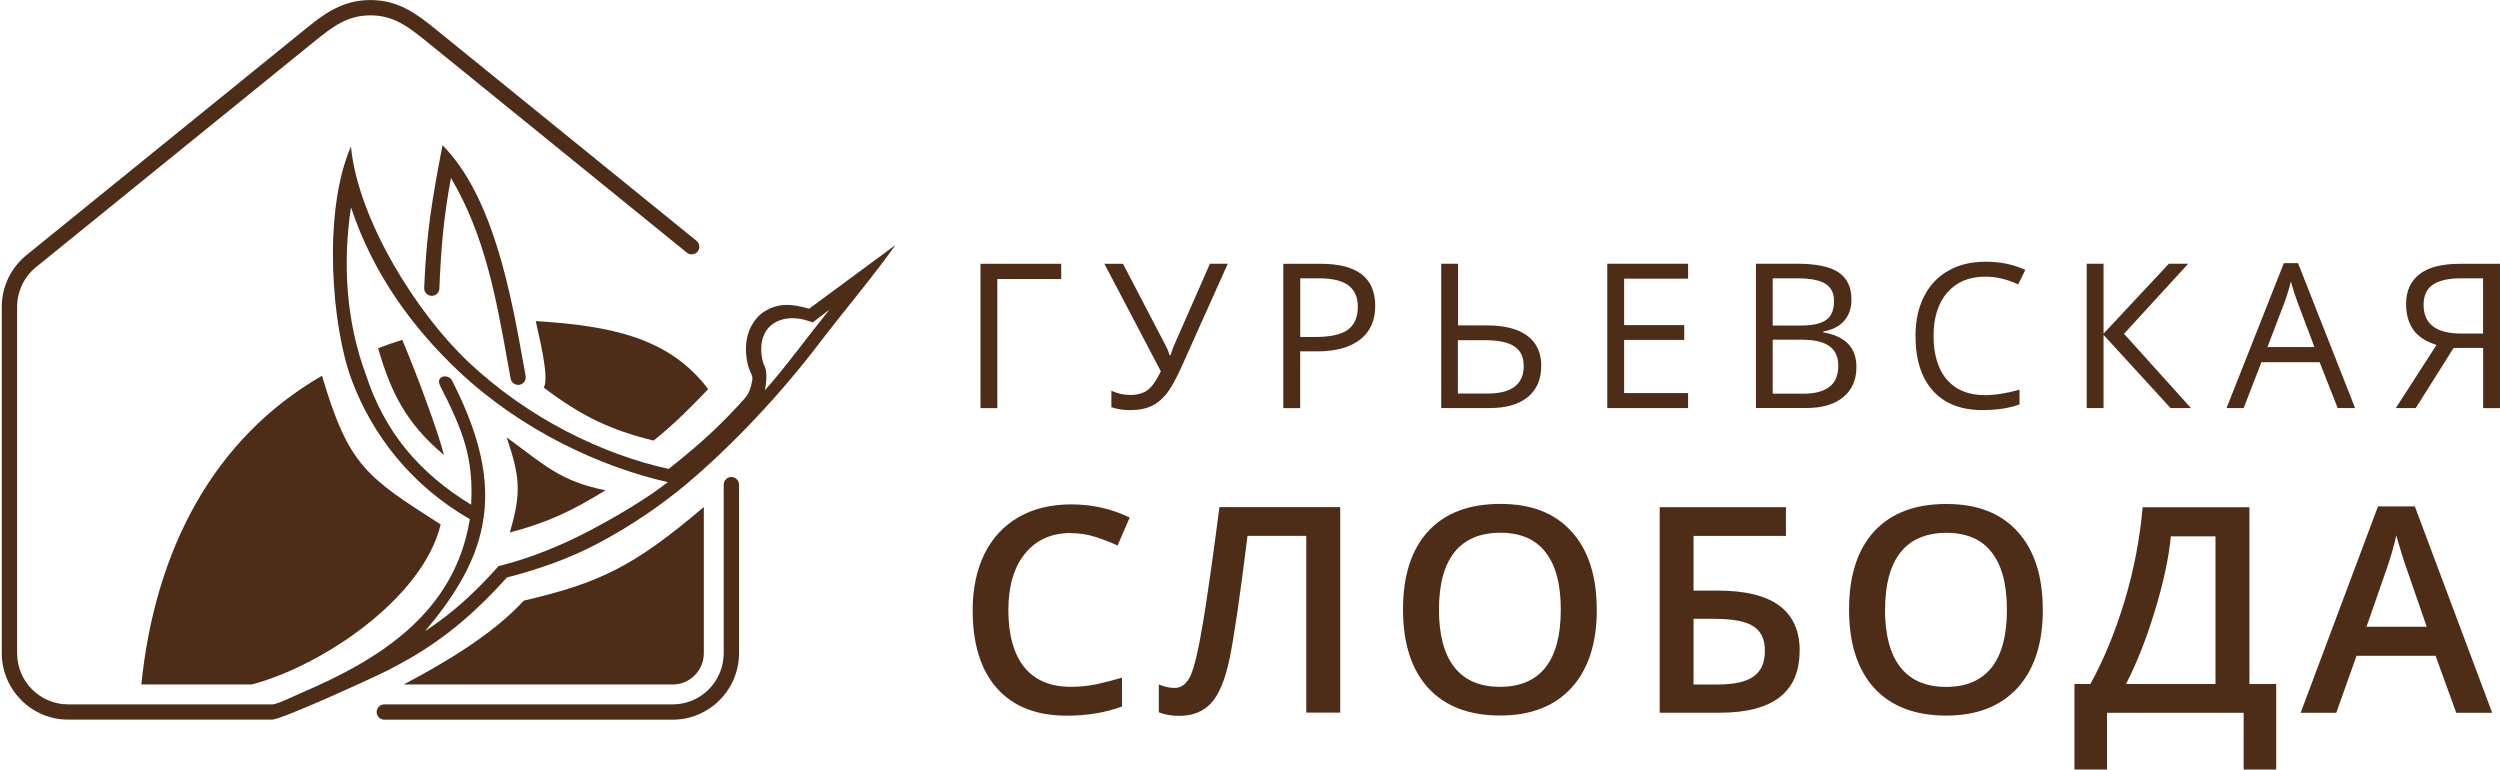
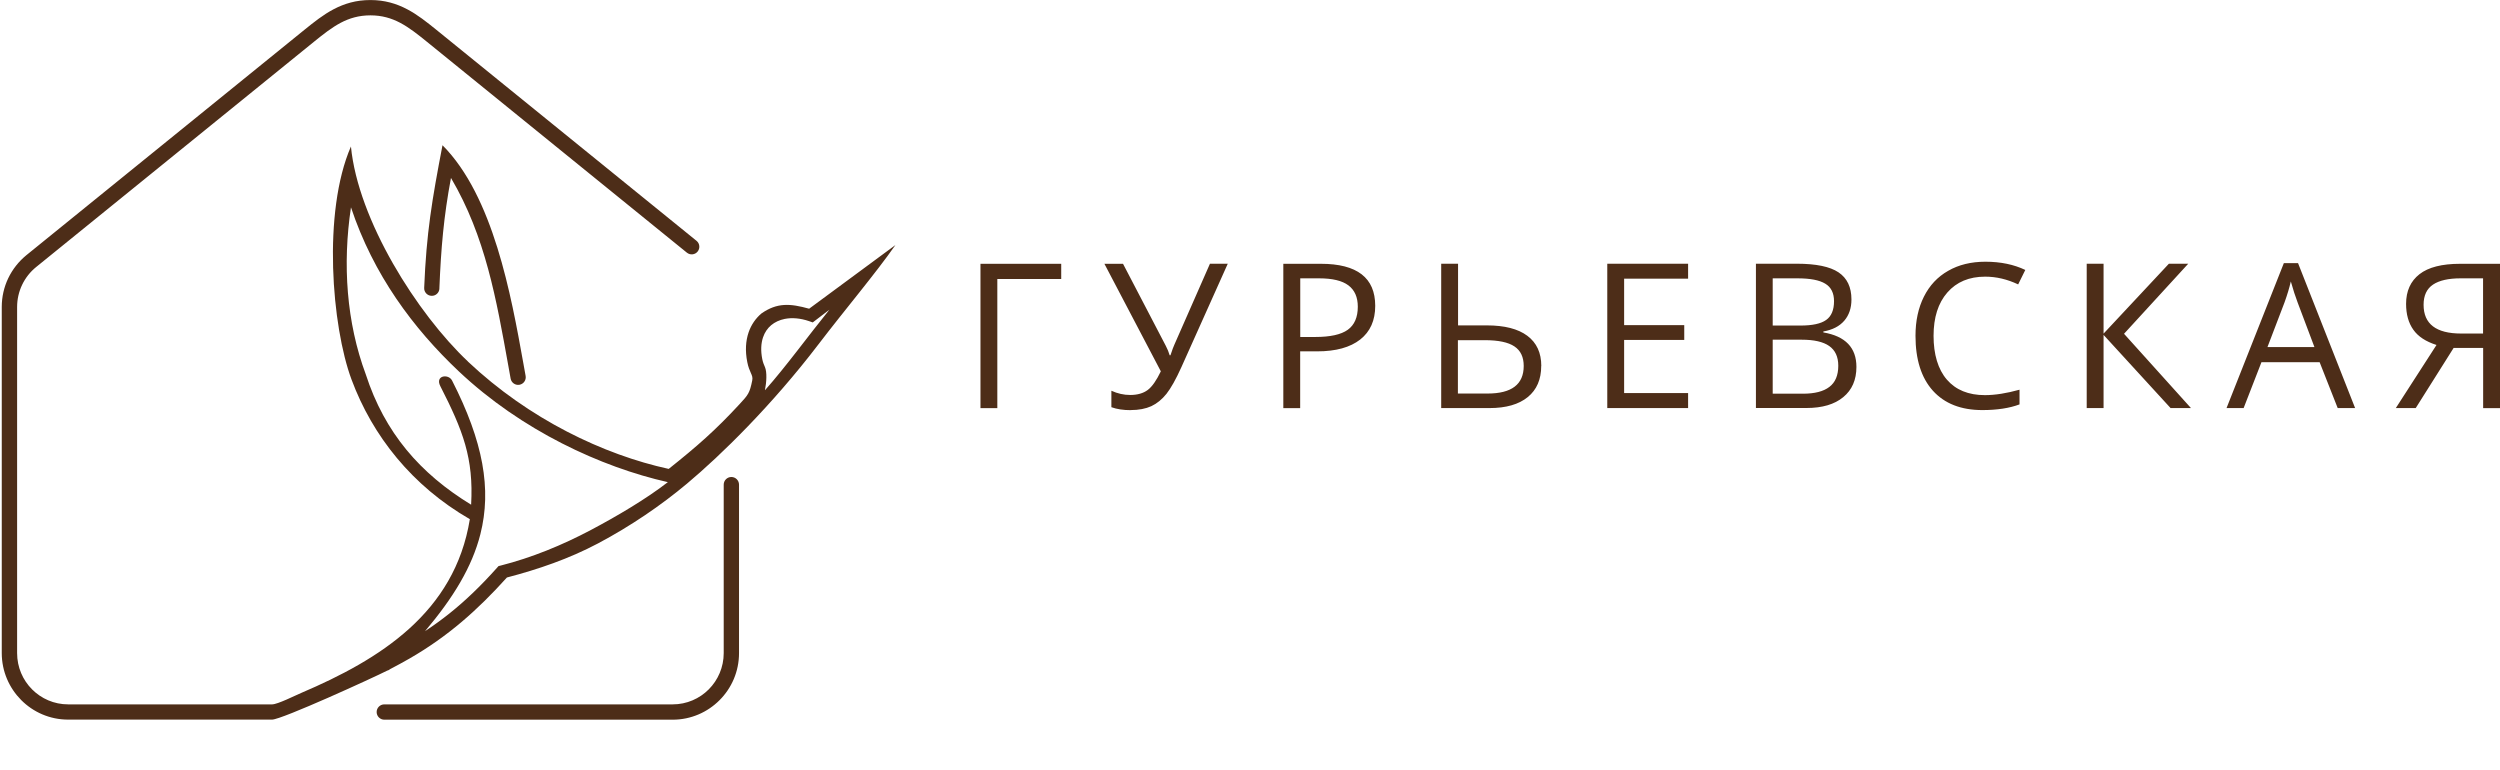
<svg xmlns="http://www.w3.org/2000/svg" width="640" height="197" viewBox="0 0 640 197" fill="none">
  <g clip-path="url(#clip0_40_25)">
    <path d="M195.84 99.84V99.89C201.26 93.79 207.01 85.84 212.33 79.28L208.06 82.54L207.08 82.2C204.85 81.44 202.73 81.28 200.9 81.64C199.55 81.91 198.37 82.46 197.42 83.25C196.49 84.03 195.77 85.08 195.34 86.35C194.82 87.89 194.71 89.76 195.14 91.93C195.31 92.8 195.59 93.42 195.82 93.96C196.38 95.22 196.24 97.83 195.83 99.84M112.49 73.86C112.45 74.94 111.54 75.78 110.46 75.73C109.38 75.69 108.54 74.78 108.59 73.7C109.16 59.6 110.59 51.2 113.28 37.18C126.28 50.25 130.82 75.42 133.98 93.01L134.56 96.24C134.75 97.3 134.04 98.31 132.98 98.5C131.92 98.69 130.91 97.98 130.72 96.92L130.14 93.69C127.07 76.63 124.28 60.53 115.45 45.55C113.58 55.51 112.9 63.53 112.48 73.85L112.49 73.86ZM120.61 129.2C121.27 117.28 118.53 110.22 112.72 98.85C111.31 96.09 114.82 95.62 115.73 97.42C123.72 113.07 125.89 125.24 122.98 136.74C120.86 145.12 116.04 153.03 108.81 161.58C110.94 160.17 113.02 158.67 115.09 157.02C119.02 153.88 122.94 150.16 127.22 145.37L127.62 144.92L128.19 144.78C136.08 142.77 143.91 139.58 151.28 135.67C157.91 132.16 165.38 127.76 170.97 123.43C153.86 119.58 133.49 110.18 117.47 95.08C105.77 84.05 95.57 70.31 89.85 53.08C87.65 67.68 88.71 82.57 93.63 95.81C98.5 110.82 107.53 121.21 120.62 129.21L120.61 129.2ZM119.8 92.57C135.46 107.33 154.55 116.41 171.19 120.04C174.92 117.07 177.9 114.59 180.62 112.13C183.55 109.48 186.25 106.79 189.33 103.46C191.54 101.07 191.91 100.65 192.57 97.41C192.73 96.64 192.52 96.16 192.24 95.53C191.92 94.81 191.55 93.98 191.3 92.68C190.73 89.81 190.9 87.26 191.64 85.09C192.31 83.14 193.44 81.51 194.91 80.26C198.93 77.44 202.27 77.67 207.14 79.03L229.23 62.73C224.01 70.18 216.58 78.92 209.47 88.22C197.63 103.72 184.64 116.47 175.86 123.82C169.22 129.38 161.45 134.68 153.1 139.11C145.64 143.06 137.76 145.75 129.77 147.84C122.2 156.24 114.62 162.95 104.83 168.59C103.23 169.51 101.58 170.4 99.9 171.28C99.66 171.49 99.37 171.63 99.08 171.7C95.69 173.43 72.11 184.22 69.65 184.22H17.44C12.75 184.22 8.51 182.31 5.43 179.22C2.36 176.13 0.45 171.88 0.45 167.18V78.58C0.45 75.96 1.04 73.47 2.1 71.24C3.2 68.94 4.8 66.92 6.76 65.32L77.91 7.65C80.41 5.63 82.75 3.76 85.4 2.37C88.16 0.92 91.16 0.01 94.82 0.01C98.48 0.01 101.49 0.92 104.24 2.37C106.89 3.76 109.23 5.63 111.73 7.65L178.31 61.65C179.15 62.33 179.27 63.56 178.59 64.4C177.91 65.24 176.68 65.36 175.84 64.68L109.27 10.68C106.94 8.79 104.76 7.06 102.43 5.83C100.21 4.66 97.78 3.93 94.83 3.93C91.88 3.93 89.45 4.66 87.23 5.83C84.9 7.06 82.71 8.8 80.39 10.68L9.24 68.37C7.73 69.59 6.5 71.15 5.65 72.94C4.84 74.65 4.38 76.57 4.38 78.59V167.19C4.38 170.82 5.84 174.11 8.21 176.48C10.57 178.85 13.84 180.32 17.45 180.32H69.66C71.06 180.32 75.56 178.05 77.16 177.37C97.21 168.81 116.39 156.9 120.28 132.91C105.5 124.39 95.35 111.59 89.99 97.16C84.94 83.59 82.52 54.33 89.84 37.5C91.65 56.33 106.77 80.28 119.82 92.57H119.8ZM185.27 124.07C185.27 122.99 186.15 122.11 187.23 122.11C188.31 122.11 189.19 122.99 189.19 124.07V167.2C189.19 171.9 187.29 176.16 184.21 179.24C181.13 182.33 176.89 184.24 172.2 184.24H98.38C97.3 184.24 96.42 183.36 96.42 182.28C96.42 181.2 97.3 180.32 98.38 180.32H172.2C175.81 180.32 179.08 178.85 181.44 176.48C183.8 174.11 185.27 170.82 185.27 167.19V124.06V124.07Z" fill="#4D2D18" />
-     <path fill-rule="evenodd" clip-rule="evenodd" d="M129.71 111.97C133.08 122 133.55 126.01 130.51 136.31C140.28 133.75 146.37 130.82 155.01 125.51C143.4 123.22 139.25 118.91 129.71 111.97ZM103.37 175.23H172.21C174.34 175.23 176.34 174.4 177.84 172.89C179.35 171.37 180.18 169.34 180.18 167.19V129.79C162.01 145.25 153.31 149.24 134.08 153.77C126.11 162.45 113.84 169.69 103.36 175.22L103.37 175.23ZM82.43 96.19C54.45 112.34 39.67 140.97 36.18 175.23H64.46C82.48 170.45 108.24 153.22 112.81 134.27C93.75 122.03 89.31 119.36 82.43 96.19ZM102.98 87C100.87 87.65 98.81 88.37 96.8 89.15C100.04 100.4 103.94 108.34 113.66 116.48C112.07 110.25 106.67 95.74 102.98 87ZM181.3 99.63C171.43 86.5 156.51 83.39 137.15 82.2C137.65 84.76 140.83 96.9 139.18 99.21C148.99 106.63 156.34 110.09 167.34 112.79C172.87 108.32 176.41 104.68 181.3 99.62V99.63Z" fill="#4D2D18" />
    <path d="M635.664 71.254H629.911C626.808 71.254 624.465 71.786 622.863 72.849C621.26 73.913 620.438 75.631 620.438 78.024C620.438 82.932 623.644 85.386 630.055 85.386H635.664V71.254ZM628.144 89.047L618.424 104.468H613.328L623.746 88.311C621.034 87.452 619.041 86.164 617.808 84.405C616.575 82.666 615.958 80.457 615.958 77.799C615.958 74.506 617.109 71.97 619.39 70.191C621.671 68.411 625.144 67.532 629.808 67.532H640V104.489H635.685V89.068H628.164L628.144 89.047ZM592.492 88.843L588.177 77.39C587.622 75.938 587.047 74.158 586.451 72.052C586.081 73.667 585.547 75.447 584.848 77.39L580.472 88.843H592.492ZM598.451 104.468L593.828 92.729H578.93L574.369 104.468H569.992L584.663 67.368H588.3L602.91 104.468H598.431H598.451ZM560.91 104.468H555.67L538.512 85.734V104.468H534.197V67.511H538.512V85.407L555.238 67.511H560.19L543.752 85.448L560.889 104.468H560.91ZM508.183 70.825C504.114 70.825 500.888 72.174 498.525 74.874C496.162 77.574 494.991 81.276 494.991 85.98C494.991 90.683 496.121 94.549 498.402 97.187C500.682 99.826 503.929 101.155 508.142 101.155C510.731 101.155 513.69 100.685 516.998 99.764V103.527C514.429 104.489 511.244 104.98 507.484 104.98C502.018 104.98 497.806 103.323 494.826 100.03C491.847 96.717 490.367 92.033 490.367 85.959C490.367 82.155 491.086 78.801 492.525 75.938C493.963 73.074 496.018 70.865 498.73 69.332C501.422 67.777 504.607 67 508.265 67C512.169 67 515.559 67.716 518.477 69.107L516.649 72.808C513.833 71.479 511.039 70.825 508.224 70.825H508.183ZM453.812 86.961V100.787H461.559C464.538 100.787 466.819 100.214 468.319 99.048C469.839 97.903 470.6 96.083 470.6 93.629C470.6 91.338 469.819 89.661 468.278 88.577C466.737 87.493 464.374 86.961 461.209 86.961H453.812ZM453.812 83.341H460.922C463.963 83.341 466.161 82.871 467.497 81.91C468.833 80.969 469.511 79.353 469.511 77.103C469.511 75.038 468.771 73.524 467.271 72.624C465.771 71.704 463.408 71.254 460.161 71.254H453.812V83.362V83.341ZM449.497 67.511H459.976C464.908 67.511 468.463 68.248 470.661 69.72C472.86 71.193 473.97 73.504 473.97 76.674C473.97 78.862 473.353 80.683 472.141 82.094C470.908 83.525 469.12 84.446 466.778 84.855V85.1C472.429 86.061 475.244 89.007 475.244 93.935C475.244 97.249 474.114 99.826 471.874 101.666C469.634 103.527 466.49 104.448 462.463 104.448H449.517V67.491L449.497 67.511ZM432.154 104.468H411.462V67.511H432.154V71.336H415.777V83.239H431.168V87.023H415.777V100.623H432.154V104.448V104.468ZM373.242 100.746H380.824C386.989 100.746 390.071 98.394 390.071 93.69C390.071 91.42 389.29 89.743 387.687 88.679C386.105 87.616 383.578 87.084 380.084 87.084H373.221V100.746H373.242ZM394.55 93.71C394.55 97.126 393.4 99.785 391.119 101.646C388.818 103.527 385.55 104.468 381.297 104.468H368.947V67.511H373.262V83.3H380.639C385.16 83.3 388.612 84.18 390.996 85.959C393.379 87.738 394.571 90.315 394.571 93.69L394.55 93.71ZM332.844 86.266H336.728C340.55 86.266 343.324 85.652 345.029 84.425C346.735 83.198 347.598 81.235 347.598 78.514C347.598 76.081 346.796 74.26 345.193 73.054C343.591 71.847 341.084 71.254 337.673 71.254H332.864V86.266H332.844ZM352.057 78.29C352.057 82.032 350.783 84.896 348.214 86.92C345.646 88.925 341.988 89.947 337.2 89.947H332.844V104.489H328.529V67.532H338.145C347.413 67.532 352.057 71.111 352.057 78.29ZM289.466 105C287.597 105 285.932 104.755 284.514 104.243V100.03C286.097 100.746 287.679 101.114 289.323 101.114C291.172 101.114 292.672 100.685 293.802 99.846C294.932 99.007 296.042 97.412 297.172 95.06L282.727 67.532H287.494L298.446 88.536C298.878 89.354 299.206 90.172 299.432 90.949H299.638C300.11 89.538 300.439 88.638 300.624 88.27L309.748 67.511H314.309L302.453 93.956C301.035 97.106 299.741 99.396 298.61 100.828C297.46 102.259 296.186 103.302 294.747 103.977C293.309 104.632 291.542 104.98 289.446 104.98L289.466 105ZM271.672 67.532V71.418H255.315V104.489H251V67.532H271.692H271.672Z" fill="#4D2D18" />
-     <path d="M621.244 160.443L616.283 146.123C615.912 145.161 615.418 143.647 614.78 141.581C614.142 139.515 613.709 138.001 613.462 137.04C612.804 140.006 611.857 143.218 610.601 146.736L605.825 160.443H621.244ZM628.798 182.475L623.508 167.889H603.273L598.085 182.475H588.966L608.769 129.634H618.197L638 182.475H628.798ZM555.741 137.306C555.206 142.768 553.868 149.069 551.686 156.249C549.504 163.45 547.034 169.73 544.255 175.111H567.166V137.306H555.741ZM531.039 175.111H535.135C538.635 168.749 541.558 161.609 543.946 153.692C546.313 145.775 547.816 137.838 548.516 129.859H575.853V175.111H582.708V197H574.371V182.475H539.397V197H531.059V175.111H531.039ZM482.561 156.085C482.561 162.55 483.878 167.48 486.513 170.815C489.148 174.17 493.038 175.847 498.205 175.847C503.372 175.847 507.222 174.19 509.857 170.876C512.471 167.562 513.768 162.632 513.768 156.085C513.768 149.539 512.471 144.752 509.877 141.397C507.304 138.063 503.434 136.406 498.288 136.406C493.141 136.406 489.168 138.083 486.534 141.397C483.899 144.732 482.581 149.621 482.581 156.085H482.561ZM522.969 156.085C522.969 164.657 520.808 171.326 516.506 176.072C512.183 180.818 506.09 183.191 498.205 183.191C490.321 183.191 484.084 180.839 479.782 176.113C475.5 171.387 473.359 164.698 473.359 156.024C473.359 147.35 475.52 140.661 479.823 135.996C484.146 131.332 490.28 129.02 498.267 129.02C506.254 129.02 512.224 131.373 516.506 136.099C520.808 140.824 522.949 147.493 522.949 156.065L522.969 156.085ZM433.547 175.233H439.784C443.922 175.233 446.969 174.558 448.904 173.188C450.839 171.838 451.806 169.649 451.806 166.621C451.806 163.593 450.839 161.629 448.883 160.341C446.948 159.052 443.551 158.418 438.734 158.418H433.547V175.213V175.233ZM460.699 166.6C460.699 177.156 453.885 182.455 440.278 182.455H424.881V129.839H457.199V137.203H433.547V151.196H439.846C453.762 151.196 460.72 156.331 460.72 166.6H460.699ZM368.374 156.065C368.374 162.529 369.691 167.46 372.306 170.794C374.941 174.149 378.831 175.827 383.998 175.827C389.165 175.827 393.015 174.17 395.65 170.856C398.264 167.542 399.561 162.611 399.561 156.065C399.561 149.519 398.264 144.732 395.67 141.377C393.097 138.042 389.227 136.385 384.081 136.385C378.934 136.385 374.961 138.063 372.326 141.377C369.691 144.711 368.374 149.6 368.374 156.065ZM408.783 156.065C408.783 164.637 406.621 171.306 402.319 176.052C397.996 180.798 391.903 183.171 384.019 183.171C376.135 183.171 369.897 180.818 365.595 176.093C361.313 171.367 359.172 164.678 359.172 156.004C359.172 147.33 361.334 140.64 365.636 135.976C369.959 131.312 376.093 129 384.081 129C392.068 129 398.037 131.353 402.319 136.078C406.621 140.804 408.762 147.473 408.762 156.045L408.783 156.065ZM343.075 182.434H334.408V137.183H319.36C317.467 152.546 315.923 163 314.791 168.523C313.638 174.067 312.032 177.913 309.953 180.102C307.874 182.271 305.115 183.314 301.698 183.253C299.928 183.253 298.24 182.966 296.655 182.353V175.213C298.034 175.806 299.372 176.113 300.69 176.113C302.419 176.113 303.777 175.09 304.766 173.004C305.733 170.937 306.824 166.335 307.997 159.236C309.171 152.137 310.55 142.338 312.176 129.818H343.095V182.434H343.075ZM274.155 136.446C269.194 136.446 265.262 138.206 262.422 141.704C259.56 145.202 258.14 150.03 258.14 156.208C258.14 162.386 259.519 167.542 262.257 170.856C264.995 174.17 268.947 175.827 274.155 175.827C276.399 175.827 278.581 175.602 280.681 175.172C282.78 174.722 284.962 174.149 287.227 173.474V180.859C283.069 182.414 278.375 183.212 273.105 183.212C265.345 183.212 259.396 180.88 255.237 176.215C251.079 171.551 249 164.882 249 156.188C249 150.726 250.009 145.939 252.005 141.827C254.023 137.735 256.946 134.585 260.754 132.396C264.583 130.207 269.05 129.123 274.196 129.123C279.61 129.123 284.613 130.248 289.203 132.498L286.095 139.658C284.304 138.819 282.41 138.083 280.413 137.449C278.416 136.815 276.317 136.487 274.114 136.487L274.155 136.446Z" fill="#4D2D18" />
  </g>
  <defs>
    <clipPath id="clip0_40_25">
      <rect width="640" height="197" fill="white" />
    </clipPath>
  </defs>
</svg>